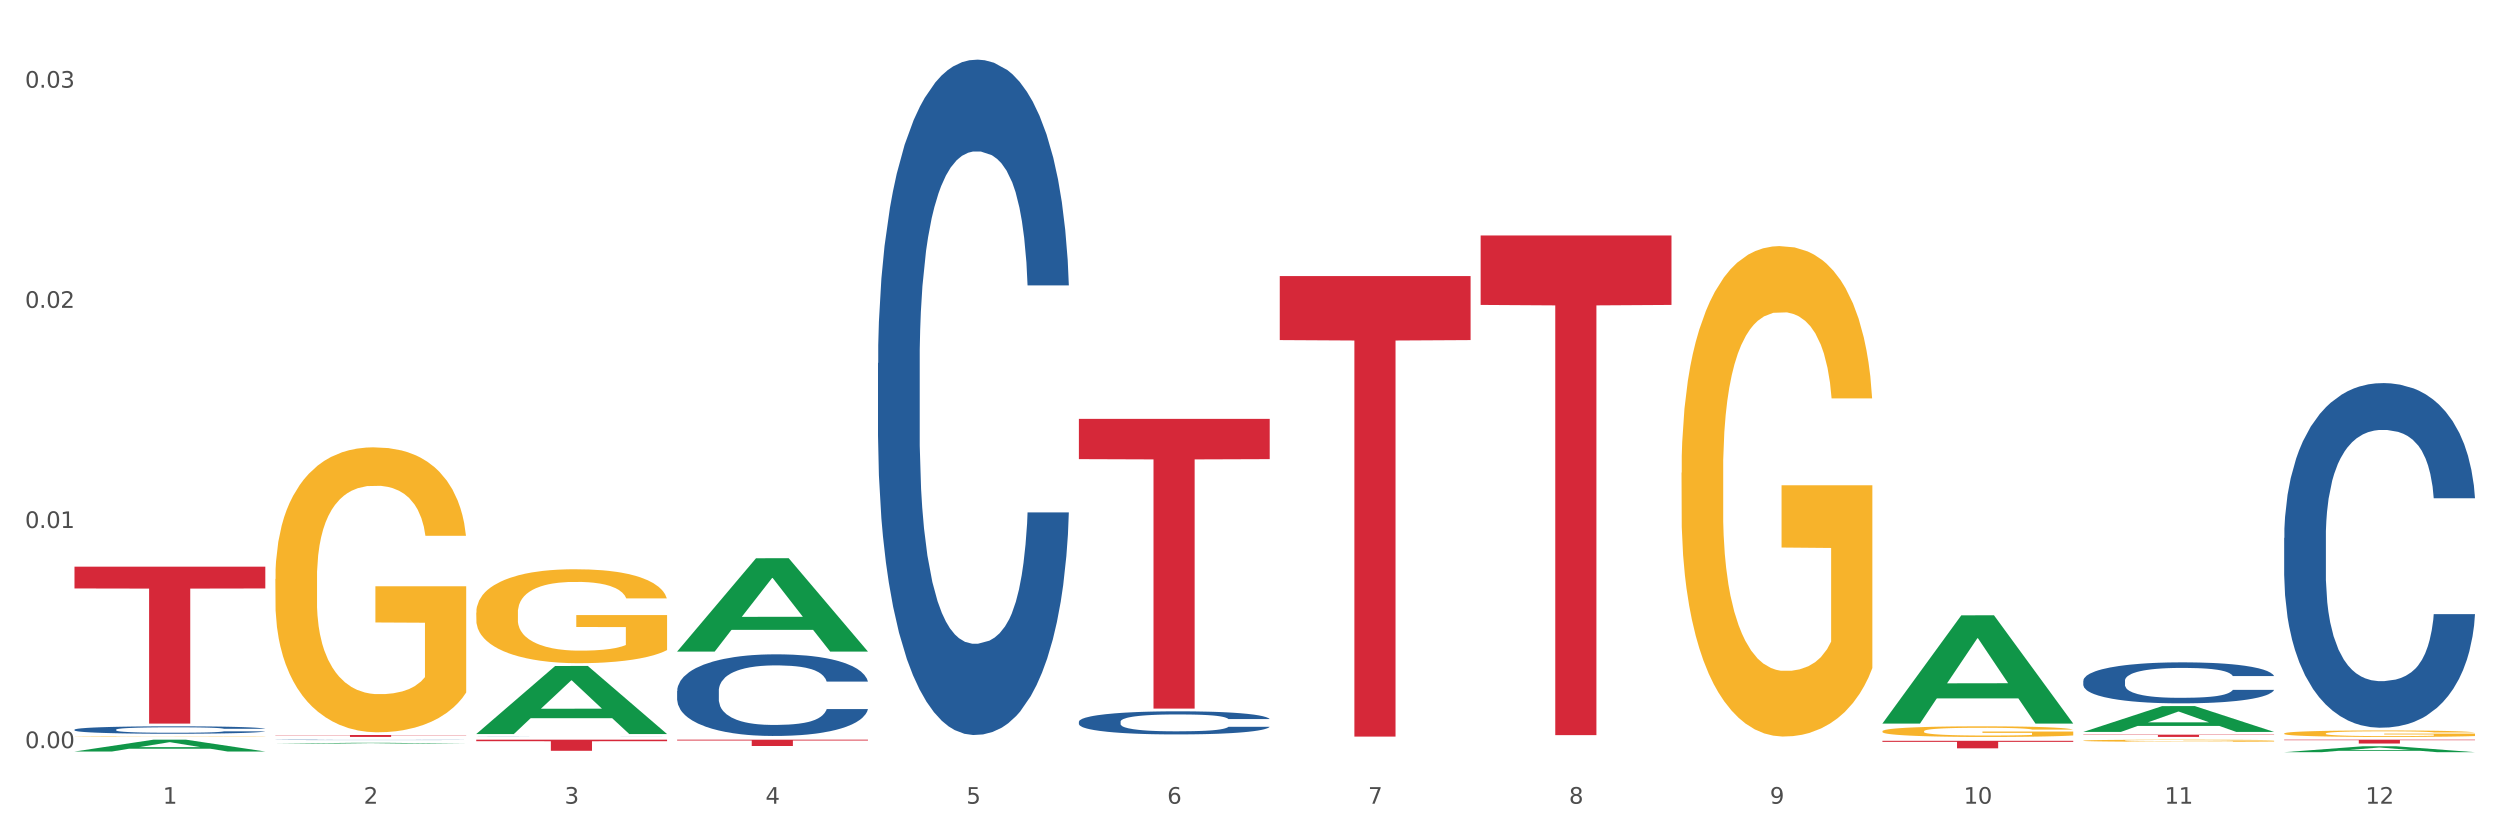
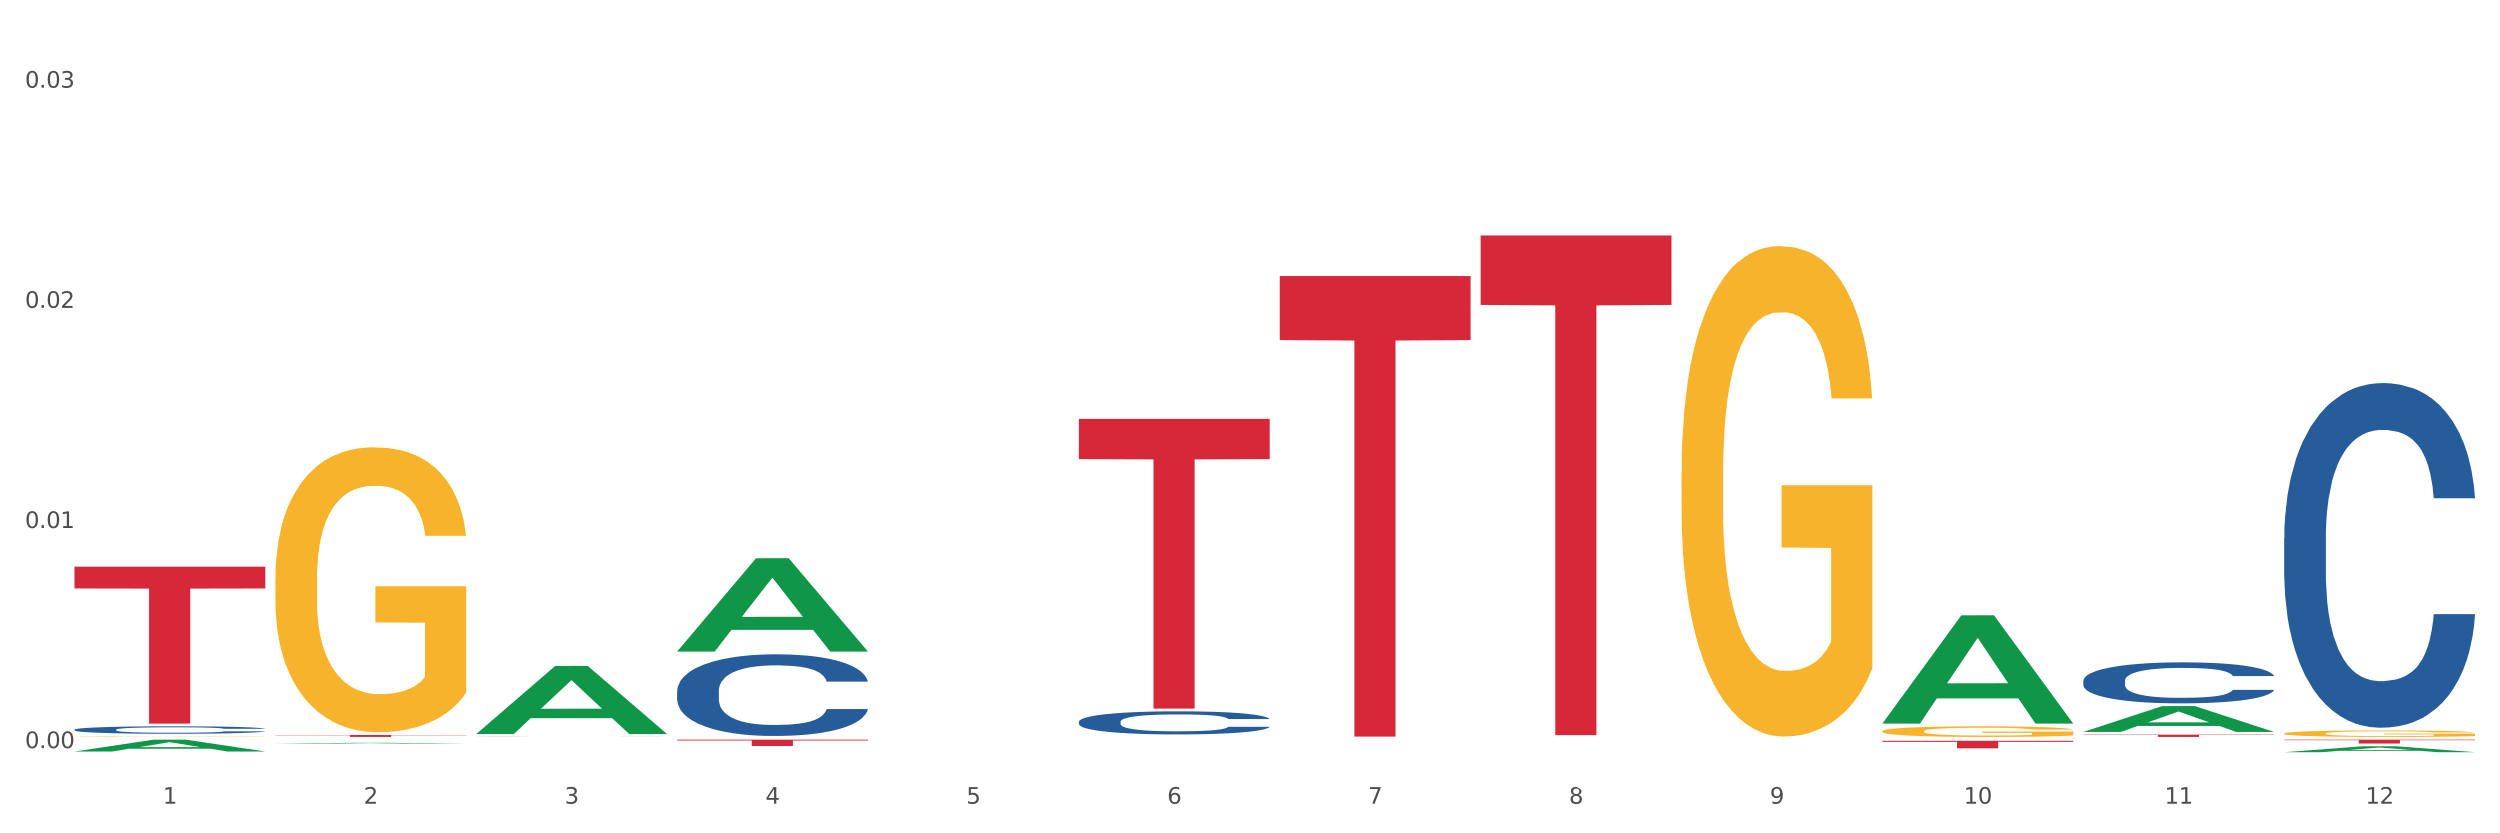
<svg xmlns="http://www.w3.org/2000/svg" xmlns:xlink="http://www.w3.org/1999/xlink" width="1080pt" height="360pt" viewBox="0 0 1080 360" version="1.1">
  <rect x="0" y="0" width="1080" height="360" fill="#333333" stroke="none" />
  <defs>
    <style type="text/css">*{stroke-linejoin: round; stroke-linecap: butt}</style>
  </defs>
  <g id="figure_1">
    <g id="patch_1">
      <path d="M 0 360  L 1080 360  L 1080 0  L 0 0  z " style="fill: #ffffff; stroke: #ffffff; stroke-linejoin: miter" />
    </g>
    <g id="axes_1">
      <g id="matplotlib.axis_1">
        <g id="xtick_1">
          <g id="text_1">
            <g style="fill: #4d4d4d" transform="translate(70.342 347.204) scale(0.096 -0.096)">
              <defs>
                <path id="DejaVuSans-31" d="M 794 531  L 1825 531  L 1825 4091  L 703 3866  L 703 4441  L 1819 4666  L 2450 4666  L 2450 531  L 3481 531  L 3481 0  L 794 0  L 794 531  z " transform="scale(0.016)" />
              </defs>
              <use xlink:href="#DejaVuSans-31" />
            </g>
          </g>
        </g>
        <g id="xtick_2">
          <g id="text_2">
            <g style="fill: #4d4d4d" transform="translate(157.122 347.204) scale(0.096 -0.096)">
              <defs>
                <path id="DejaVuSans-32" d="M 1228 531  L 3431 531  L 3431 0  L 469 0  L 469 531  Q 828 903 1448 1529  Q 2069 2156 2228 2338  Q 2531 2678 2651 2914  Q 2772 3150 2772 3378  Q 2772 3750 2511 3984  Q 2250 4219 1831 4219  Q 1534 4219 1204 4116  Q 875 4013 500 3803  L 500 4441  Q 881 4594 1212 4672  Q 1544 4750 1819 4750  Q 2544 4750 2975 4387  Q 3406 4025 3406 3419  Q 3406 3131 3298 2873  Q 3191 2616 2906 2266  Q 2828 2175 2409 1742  Q 1991 1309 1228 531  z " transform="scale(0.016)" />
              </defs>
              <use xlink:href="#DejaVuSans-32" />
            </g>
          </g>
        </g>
        <g id="xtick_3">
          <g id="text_3">
            <g style="fill: #4d4d4d" transform="translate(243.902 347.204) scale(0.096 -0.096)">
              <defs>
                <path id="DejaVuSans-33" d="M 2597 2516  Q 3050 2419 3304 2112  Q 3559 1806 3559 1356  Q 3559 666 3084 287  Q 2609 -91 1734 -91  Q 1441 -91 1130 -33  Q 819 25 488 141  L 488 750  Q 750 597 1062 519  Q 1375 441 1716 441  Q 2309 441 2620 675  Q 2931 909 2931 1356  Q 2931 1769 2642 2001  Q 2353 2234 1838 2234  L 1294 2234  L 1294 2753  L 1863 2753  Q 2328 2753 2575 2939  Q 2822 3125 2822 3475  Q 2822 3834 2567 4026  Q 2313 4219 1838 4219  Q 1578 4219 1281 4162  Q 984 4106 628 3988  L 628 4550  Q 988 4650 1302 4700  Q 1616 4750 1894 4750  Q 2613 4750 3031 4423  Q 3450 4097 3450 3541  Q 3450 3153 3228 2886  Q 3006 2619 2597 2516  z " transform="scale(0.016)" />
              </defs>
              <use xlink:href="#DejaVuSans-33" />
            </g>
          </g>
        </g>
        <g id="xtick_4">
          <g id="text_4">
            <g style="fill: #4d4d4d" transform="translate(330.683 347.204) scale(0.096 -0.096)">
              <defs>
                <path id="DejaVuSans-34" d="M 2419 4116  L 825 1625  L 2419 1625  L 2419 4116  z M 2253 4666  L 3047 4666  L 3047 1625  L 3713 1625  L 3713 1100  L 3047 1100  L 3047 0  L 2419 0  L 2419 1100  L 313 1100  L 313 1709  L 2253 4666  z " transform="scale(0.016)" />
              </defs>
              <use xlink:href="#DejaVuSans-34" />
            </g>
          </g>
        </g>
        <g id="xtick_5">
          <g id="text_5">
            <g style="fill: #4d4d4d" transform="translate(417.463 347.204) scale(0.096 -0.096)">
              <defs>
                <path id="DejaVuSans-35" d="M 691 4666  L 3169 4666  L 3169 4134  L 1269 4134  L 1269 2991  Q 1406 3038 1543 3061  Q 1681 3084 1819 3084  Q 2600 3084 3056 2656  Q 3513 2228 3513 1497  Q 3513 744 3044 326  Q 2575 -91 1722 -91  Q 1428 -91 1123 -41  Q 819 9 494 109  L 494 744  Q 775 591 1075 516  Q 1375 441 1709 441  Q 2250 441 2565 725  Q 2881 1009 2881 1497  Q 2881 1984 2565 2268  Q 2250 2553 1709 2553  Q 1456 2553 1204 2497  Q 953 2441 691 2322  L 691 4666  z " transform="scale(0.016)" />
              </defs>
              <use xlink:href="#DejaVuSans-35" />
            </g>
          </g>
        </g>
        <g id="xtick_6">
          <g id="text_6">
            <g style="fill: #4d4d4d" transform="translate(504.243 347.204) scale(0.096 -0.096)">
              <defs>
                <path id="DejaVuSans-36" d="M 2113 2584  Q 1688 2584 1439 2293  Q 1191 2003 1191 1497  Q 1191 994 1439 701  Q 1688 409 2113 409  Q 2538 409 2786 701  Q 3034 994 3034 1497  Q 3034 2003 2786 2293  Q 2538 2584 2113 2584  z M 3366 4563  L 3366 3988  Q 3128 4100 2886 4159  Q 2644 4219 2406 4219  Q 1781 4219 1451 3797  Q 1122 3375 1075 2522  Q 1259 2794 1537 2939  Q 1816 3084 2150 3084  Q 2853 3084 3261 2657  Q 3669 2231 3669 1497  Q 3669 778 3244 343  Q 2819 -91 2113 -91  Q 1303 -91 875 529  Q 447 1150 447 2328  Q 447 3434 972 4092  Q 1497 4750 2381 4750  Q 2619 4750 2861 4703  Q 3103 4656 3366 4563  z " transform="scale(0.016)" />
              </defs>
              <use xlink:href="#DejaVuSans-36" />
            </g>
          </g>
        </g>
        <g id="xtick_7">
          <g id="text_7">
            <g style="fill: #4d4d4d" transform="translate(591.024 347.204) scale(0.096 -0.096)">
              <defs>
                <path id="DejaVuSans-37" d="M 525 4666  L 3525 4666  L 3525 4397  L 1831 0  L 1172 0  L 2766 4134  L 525 4134  L 525 4666  z " transform="scale(0.016)" />
              </defs>
              <use xlink:href="#DejaVuSans-37" />
            </g>
          </g>
        </g>
        <g id="xtick_8">
          <g id="text_8">
            <g style="fill: #4d4d4d" transform="translate(677.804 347.204) scale(0.096 -0.096)">
              <defs>
-                 <path id="DejaVuSans-38" d="M 2034 2216  Q 1584 2216 1326 1975  Q 1069 1734 1069 1313  Q 1069 891 1326 650  Q 1584 409 2034 409  Q 2484 409 2743 651  Q 3003 894 3003 1313  Q 3003 1734 2745 1975  Q 2488 2216 2034 2216  z M 1403 2484  Q 997 2584 770 2862  Q 544 3141 544 3541  Q 544 4100 942 4425  Q 1341 4750 2034 4750  Q 2731 4750 3128 4425  Q 3525 4100 3525 3541  Q 3525 3141 3298 2862  Q 3072 2584 2669 2484  Q 3125 2378 3379 2068  Q 3634 1759 3634 1313  Q 3634 634 3220 271  Q 2806 -91 2034 -91  Q 1263 -91 848 271  Q 434 634 434 1313  Q 434 1759 690 2068  Q 947 2378 1403 2484  z M 1172 3481  Q 1172 3119 1398 2916  Q 1625 2713 2034 2713  Q 2441 2713 2670 2916  Q 2900 3119 2900 3481  Q 2900 3844 2670 4047  Q 2441 4250 2034 4250  Q 1625 4250 1398 4047  Q 1172 3844 1172 3481  z " transform="scale(0.016)" />
+                 <path id="DejaVuSans-38" d="M 2034 2216  Q 1584 2216 1326 1975  Q 1069 1734 1069 1313  Q 1069 891 1326 650  Q 1584 409 2034 409  Q 2484 409 2743 651  Q 3003 894 3003 1313  Q 3003 1734 2745 1975  Q 2488 2216 2034 2216  z M 1403 2484  Q 997 2584 770 2862  Q 544 3141 544 3541  Q 544 4100 942 4425  Q 1341 4750 2034 4750  Q 3525 4100 3525 3541  Q 3525 3141 3298 2862  Q 3072 2584 2669 2484  Q 3125 2378 3379 2068  Q 3634 1759 3634 1313  Q 3634 634 3220 271  Q 2806 -91 2034 -91  Q 1263 -91 848 271  Q 434 634 434 1313  Q 434 1759 690 2068  Q 947 2378 1403 2484  z M 1172 3481  Q 1172 3119 1398 2916  Q 1625 2713 2034 2713  Q 2441 2713 2670 2916  Q 2900 3119 2900 3481  Q 2900 3844 2670 4047  Q 2441 4250 2034 4250  Q 1625 4250 1398 4047  Q 1172 3844 1172 3481  z " transform="scale(0.016)" />
              </defs>
              <use xlink:href="#DejaVuSans-38" />
            </g>
          </g>
        </g>
        <g id="xtick_9">
          <g id="text_9">
            <g style="fill: #4d4d4d" transform="translate(764.584 347.204) scale(0.096 -0.096)">
              <defs>
                <path id="DejaVuSans-39" d="M 703 97  L 703 672  Q 941 559 1184 500  Q 1428 441 1663 441  Q 2288 441 2617 861  Q 2947 1281 2994 2138  Q 2813 1869 2534 1725  Q 2256 1581 1919 1581  Q 1219 1581 811 2004  Q 403 2428 403 3163  Q 403 3881 828 4315  Q 1253 4750 1959 4750  Q 2769 4750 3195 4129  Q 3622 3509 3622 2328  Q 3622 1225 3098 567  Q 2575 -91 1691 -91  Q 1453 -91 1209 -44  Q 966 3 703 97  z M 1959 2075  Q 2384 2075 2632 2365  Q 2881 2656 2881 3163  Q 2881 3666 2632 3958  Q 2384 4250 1959 4250  Q 1534 4250 1286 3958  Q 1038 3666 1038 3163  Q 1038 2656 1286 2365  Q 1534 2075 1959 2075  z " transform="scale(0.016)" />
              </defs>
              <use xlink:href="#DejaVuSans-39" />
            </g>
          </g>
        </g>
        <g id="xtick_10">
          <g id="text_10">
            <g style="fill: #4d4d4d" transform="translate(848.311 347.204) scale(0.096 -0.096)">
              <defs>
                <path id="DejaVuSans-30" d="M 2034 4250  Q 1547 4250 1301 3770  Q 1056 3291 1056 2328  Q 1056 1369 1301 889  Q 1547 409 2034 409  Q 2525 409 2770 889  Q 3016 1369 3016 2328  Q 3016 3291 2770 3770  Q 2525 4250 2034 4250  z M 2034 4750  Q 2819 4750 3233 4129  Q 3647 3509 3647 2328  Q 3647 1150 3233 529  Q 2819 -91 2034 -91  Q 1250 -91 836 529  Q 422 1150 422 2328  Q 422 3509 836 4129  Q 1250 4750 2034 4750  z " transform="scale(0.016)" />
              </defs>
              <use xlink:href="#DejaVuSans-31" />
              <use xlink:href="#DejaVuSans-30" transform="translate(63.623 0)" />
            </g>
          </g>
        </g>
        <g id="xtick_11">
          <g id="text_11">
            <g style="fill: #4d4d4d" transform="translate(935.091 347.204) scale(0.096 -0.096)">
              <use xlink:href="#DejaVuSans-31" />
              <use xlink:href="#DejaVuSans-31" transform="translate(63.623 0)" />
            </g>
          </g>
        </g>
        <g id="xtick_12">
          <g id="text_12">
            <g style="fill: #4d4d4d" transform="translate(1021.871 347.204) scale(0.096 -0.096)">
              <use xlink:href="#DejaVuSans-31" />
              <use xlink:href="#DejaVuSans-32" transform="translate(63.623 0)" />
            </g>
          </g>
        </g>
        <g id="xtick_13" />
        <g id="xtick_14" />
        <g id="xtick_15" />
        <g id="xtick_16" />
        <g id="xtick_17" />
        <g id="xtick_18" />
        <g id="xtick_19" />
        <g id="xtick_20" />
        <g id="xtick_21" />
        <g id="xtick_22" />
        <g id="xtick_23" />
      </g>
      <g id="matplotlib.axis_2">
        <g id="ytick_1">
          <g id="text_13">
            <g style="fill: #4d4d4d" transform="translate(10.8 323.19) scale(0.096 -0.096)">
              <defs>
                <path id="DejaVuSans-2e" d="M 684 794  L 1344 794  L 1344 0  L 684 0  L 684 794  z " transform="scale(0.016)" />
              </defs>
              <use xlink:href="#DejaVuSans-30" />
              <use xlink:href="#DejaVuSans-2e" transform="translate(63.623 0)" />
              <use xlink:href="#DejaVuSans-30" transform="translate(95.41 0)" />
              <use xlink:href="#DejaVuSans-30" transform="translate(159.033 0)" />
            </g>
          </g>
        </g>
        <g id="ytick_2">
          <g id="text_14">
            <g style="fill: #4d4d4d" transform="translate(10.8 228.089) scale(0.096 -0.096)">
              <use xlink:href="#DejaVuSans-30" />
              <use xlink:href="#DejaVuSans-2e" transform="translate(63.623 0)" />
              <use xlink:href="#DejaVuSans-30" transform="translate(95.41 0)" />
              <use xlink:href="#DejaVuSans-31" transform="translate(159.033 0)" />
            </g>
          </g>
        </g>
        <g id="ytick_3">
          <g id="text_15">
            <g style="fill: #4d4d4d" transform="translate(10.8 132.988) scale(0.096 -0.096)">
              <use xlink:href="#DejaVuSans-30" />
              <use xlink:href="#DejaVuSans-2e" transform="translate(63.623 0)" />
              <use xlink:href="#DejaVuSans-30" transform="translate(95.41 0)" />
              <use xlink:href="#DejaVuSans-32" transform="translate(159.033 0)" />
            </g>
          </g>
        </g>
        <g id="ytick_4">
          <g id="text_16">
            <g style="fill: #4d4d4d" transform="translate(10.8 37.887) scale(0.096 -0.096)">
              <use xlink:href="#DejaVuSans-30" />
              <use xlink:href="#DejaVuSans-2e" transform="translate(63.623 0)" />
              <use xlink:href="#DejaVuSans-30" transform="translate(95.41 0)" />
              <use xlink:href="#DejaVuSans-33" transform="translate(159.033 0)" />
            </g>
          </g>
        </g>
        <g id="ytick_5" />
        <g id="ytick_6" />
        <g id="ytick_7" />
      </g>
      <g id="PolyCollection_1">
        <path d="M 32.175 324.644  L 32.26 324.639  L 66.256 319.548  L 80.365 319.543  L 114.616 324.653  L 98.298 324.653  L 90.904 323.463  L 55.803 323.463  L 55.548 323.483  L 48.408 324.653  L 32.175 324.653  L 32.175 324.644  L 60.222 322.753  L 86.484 322.748  L 73.481 320.632  L 73.311 320.623  L 73.141 320.637  L 60.137 322.748  L 60.222 322.753  L 32.175 324.644  z " clip-path="url(#p77f43b71f6)" style="fill: #109648" />
-         <path d="M 205.736 319.543  L 288.177 319.543  L 288.177 320.209  L 255.747 320.214  L 255.747 324.336  L 237.97 324.336  L 237.97 320.214  L 205.736 320.209  L 205.736 319.547  L 205.736 319.543  z " clip-path="url(#p77f43b71f6)" style="fill: #d62839" />
        <path d="M 292.516 319.543  L 374.957 319.543  L 374.957 319.922  L 342.528 319.924  L 342.528 322.27  L 324.75 322.27  L 324.75 319.924  L 292.516 319.922  L 292.516 319.545  L 292.516 319.543  z " clip-path="url(#p77f43b71f6)" style="fill: #d62839" />
        <path d="M 466.077 180.952  L 548.518 180.952  L 548.518 198.344  L 516.088 198.462  L 516.088 306.109  L 498.311 306.109  L 498.311 198.462  L 466.077 198.344  L 466.077 181.069  L 466.077 180.952  z " clip-path="url(#p77f43b71f6)" style="fill: #d62839" />
        <path d="M 552.857 119.267  L 635.298 119.267  L 635.298 146.915  L 602.869 147.102  L 602.869 318.218  L 585.091 318.218  L 585.091 147.102  L 552.857 146.915  L 552.857 119.454  L 552.857 119.267  z " clip-path="url(#p77f43b71f6)" style="fill: #d62839" />
        <path d="M 639.637 101.728  L 722.079 101.728  L 722.079 131.724  L 689.649 131.927  L 689.649 317.577  L 671.872 317.577  L 671.872 131.927  L 639.637 131.724  L 639.637 101.931  L 639.637 101.728  z " clip-path="url(#p77f43b71f6)" style="fill: #d62839" />
-         <path d="M 118.955 319.619  L 119.053 319.619  L 119.053 319.614  L 119.345 319.609  L 120.417 319.598  L 121.781 319.59  L 124.12 319.58  L 125.387 319.576  L 127.044 319.571  L 130.454 319.564  L 134.352 319.558  L 137.081 319.555  L 139.127 319.552  L 143.707 319.549  L 146.338 319.547  L 149.067 319.546  L 151.406 319.545  L 155.304 319.544  L 158.422 319.543  L 162.028 319.543  L 165.048 319.543  L 169.044 319.544  L 174.891 319.546  L 177.132 319.547  L 180.153 319.548  L 183.271 319.551  L 185.805 319.553  L 188.728 319.557  L 191.749 319.562  L 194.673 319.567  L 196.719 319.573  L 198.376 319.579  L 199.837 319.586  L 200.909 319.593  L 201.397 319.599  L 183.564 319.599  L 183.076 319.594  L 182.102 319.588  L 181.127 319.583  L 180.055 319.58  L 178.399 319.576  L 176.937 319.574  L 174.501 319.571  L 172.26 319.569  L 170.408 319.568  L 168.167 319.567  L 163.392 319.566  L 159.981 319.566  L 157.837 319.566  L 155.206 319.567  L 152.965 319.568  L 150.334 319.57  L 148.287 319.572  L 146.241 319.575  L 145.071 319.576  L 143.317 319.58  L 142.148 319.583  L 140.589 319.587  L 139.712 319.591  L 138.153 319.6  L 137.471 319.606  L 137.178 319.611  L 136.983 319.615  L 136.983 319.64  L 137.568 319.65  L 138.055 319.655  L 138.835 319.66  L 140.297 319.667  L 142.44 319.674  L 144.682 319.678  L 146.533 319.681  L 148.287 319.684  L 150.041 319.685  L 152.185 319.687  L 153.939 319.688  L 156.57 319.689  L 159.689 319.689  L 162.125 319.689  L 167.095 319.688  L 169.336 319.688  L 171.48 319.686  L 173.819 319.685  L 175.67 319.683  L 176.742 319.682  L 178.496 319.679  L 179.861 319.676  L 181.03 319.672  L 181.81 319.669  L 182.687 319.664  L 183.369 319.659  L 183.564 319.656  L 201.397 319.656  L 201.007 319.662  L 200.325 319.667  L 198.96 319.674  L 197.889 319.679  L 196.232 319.684  L 194.478 319.688  L 192.042 319.693  L 189.8 319.696  L 187.462 319.699  L 184.928 319.702  L 180.348 319.706  L 178.691 319.707  L 175.183 319.709  L 172.454 319.71  L 168.459 319.711  L 164.366 319.712  L 160.079 319.712  L 156.278 319.712  L 152.088 319.711  L 149.457 319.71  L 146.533 319.708  L 143.123 319.706  L 139.907 319.704  L 136.886 319.701  L 134.06 319.697  L 131.429 319.693  L 128.018 319.686  L 125.484 319.68  L 123.633 319.674  L 122.366 319.669  L 121.099 319.662  L 120.417 319.658  L 119.345 319.647  L 118.955 319.637  L 118.955 319.619  z " clip-path="url(#p77f43b71f6)" style="fill: #255c99" />
        <path d="M 899.978 317.374  L 982.42 317.374  L 982.42 317.512  L 949.99 317.513  L 949.99 318.368  L 932.213 318.368  L 932.213 317.513  L 899.978 317.512  L 899.978 317.375  L 899.978 317.374  z " clip-path="url(#p77f43b71f6)" style="fill: #d62839" />
        <path d="M 986.759 319.543  L 1069.2 319.543  L 1069.2 319.773  L 1036.77 319.774  L 1036.77 321.198  L 1018.993 321.198  L 1018.993 319.774  L 986.759 319.773  L 986.759 319.544  L 986.759 319.543  z " clip-path="url(#p77f43b71f6)" style="fill: #d62839" />
        <path d="M 32.175 318.256  L 32.272 318.256  L 32.272 318.249  L 32.467 318.243  L 33.44 318.229  L 34.9 318.217  L 35.971 318.21  L 37.042 318.205  L 38.307 318.2  L 39.864 318.195  L 42.687 318.187  L 44.439 318.183  L 46.58 318.179  L 50.474 318.173  L 53.296 318.169  L 56.216 318.167  L 60.986 318.163  L 64.1 318.162  L 67.41 318.16  L 71.4 318.16  L 74.418 318.159  L 81.036 318.16  L 86.682 318.162  L 89.407 318.163  L 92.911 318.165  L 94.76 318.167  L 97.778 318.17  L 100.892 318.174  L 103.034 318.177  L 106.246 318.184  L 108.679 318.19  L 110.918 318.198  L 112.086 318.204  L 112.962 318.209  L 113.74 318.215  L 114.519 318.224  L 96.999 318.224  L 96.318 318.218  L 95.247 318.211  L 93.69 318.205  L 92.327 318.201  L 89.991 318.197  L 87.85 318.194  L 85.611 318.191  L 82.886 318.189  L 80.744 318.188  L 77.727 318.188  L 71.79 318.188  L 67.799 318.189  L 65.074 318.191  L 63.322 318.193  L 61.764 318.195  L 60.012 318.198  L 57.968 318.202  L 56.508 318.205  L 55.048 318.21  L 53.88 318.214  L 52.81 318.22  L 51.934 318.225  L 51.252 318.231  L 50.668 318.238  L 50.182 318.25  L 50.182 318.276  L 50.376 318.282  L 50.863 318.29  L 51.447 318.296  L 52.42 318.303  L 53.296 318.308  L 54.951 318.315  L 56.8 318.32  L 58.26 318.324  L 59.72 318.327  L 62.251 318.331  L 65.074 318.335  L 67.507 318.337  L 70.816 318.339  L 73.055 318.339  L 75.002 318.34  L 79.771 318.34  L 83.178 318.339  L 86.974 318.338  L 89.894 318.336  L 92.327 318.334  L 95.052 318.331  L 96.804 318.327  L 96.804 318.288  L 75.391 318.287  L 75.391 318.261  L 114.616 318.261  L 114.616 318.339  L 112.962 318.343  L 111.112 318.346  L 109.166 318.349  L 106.246 318.353  L 102.742 318.357  L 99.627 318.36  L 96.318 318.362  L 92.424 318.364  L 87.363 318.366  L 84.248 318.367  L 80.355 318.368  L 75.78 318.368  L 71.79 318.367  L 67.896 318.366  L 63.808 318.365  L 59.818 318.362  L 56.8 318.36  L 53.783 318.357  L 50.571 318.353  L 48.04 318.349  L 46.094 318.346  L 43.952 318.341  L 41.616 318.335  L 39.864 318.33  L 38.307 318.325  L 36.652 318.318  L 35.484 318.312  L 34.316 318.305  L 33.635 318.299  L 32.856 318.291  L 32.272 318.279  L 32.175 318.256  z " clip-path="url(#p77f43b71f6)" style="fill: #f7b32b" />
        <path d="M 986.759 232.389  L 986.856 232.253  L 986.856 228.445  L 987.148 223.278  L 988.22 213.76  L 989.585 206.553  L 991.923 198.122  L 993.19 194.587  L 994.847 190.644  L 998.258 184.253  L 1002.156 178.814  L 1004.884 175.822  L 1006.93 173.919  L 1011.511 170.519  L 1014.142 169.024  L 1016.87 167.8  L 1019.209 166.984  L 1023.107 166.032  L 1026.225 165.624  L 1029.831 165.488  L 1032.852 165.624  L 1036.847 166.168  L 1042.694 167.8  L 1044.935 168.752  L 1047.956 170.383  L 1051.075 172.559  L 1053.608 174.735  L 1056.532 177.862  L 1059.553 181.941  L 1062.476 187.108  L 1064.522 191.868  L 1066.179 196.899  L 1067.641 203.018  L 1068.713 209.68  L 1069.2 215.256  L 1051.367 215.256  L 1050.88 210.224  L 1049.905 204.785  L 1048.931 201.114  L 1047.859 198.122  L 1046.202 194.723  L 1044.74 192.547  L 1042.304 189.964  L 1040.063 188.332  L 1038.211 187.38  L 1035.97 186.564  L 1031.195 185.749  L 1027.784 185.749  L 1025.641 186.021  L 1023.009 186.7  L 1020.768 187.652  L 1018.137 189.284  L 1016.091 191.052  L 1014.044 193.363  L 1012.875 194.995  L 1011.121 197.987  L 1009.951 200.434  L 1008.392 204.649  L 1007.515 207.641  L 1005.956 215.392  L 1005.274 221.103  L 1004.982 225.046  L 1004.787 229.397  L 1004.787 250.609  L 1005.371 260.128  L 1005.859 264.207  L 1006.638 268.83  L 1008.1 274.813  L 1010.244 280.66  L 1012.485 284.876  L 1014.337 287.459  L 1016.091 289.363  L 1017.845 290.858  L 1019.989 292.218  L 1021.743 293.034  L 1024.374 293.85  L 1027.492 294.258  L 1029.928 294.258  L 1034.898 293.578  L 1037.139 292.898  L 1039.283 291.946  L 1041.622 290.451  L 1043.474 288.819  L 1044.546 287.595  L 1046.3 285.011  L 1047.664 282.292  L 1048.833 279.164  L 1049.613 276.445  L 1050.49 272.366  L 1051.172 267.742  L 1051.367 265.295  L 1069.2 265.295  L 1068.81 270.19  L 1068.128 274.949  L 1066.764 281.34  L 1065.692 285.011  L 1064.035 289.499  L 1062.281 293.306  L 1059.845 297.521  L 1057.604 300.649  L 1055.265 303.368  L 1052.731 305.816  L 1048.151 309.215  L 1046.495 310.167  L 1042.986 311.799  L 1040.258 312.751  L 1036.262 313.703  L 1032.17 314.246  L 1027.882 314.382  L 1024.081 314.11  L 1019.891 313.295  L 1017.26 312.479  L 1014.337 311.255  L 1010.926 309.351  L 1007.71 307.04  L 1004.689 304.32  L 1001.863 301.193  L 999.232 297.657  L 995.821 291.81  L 993.288 286.099  L 991.436 280.796  L 990.169 276.309  L 988.903 270.598  L 988.22 266.655  L 987.148 257.136  L 986.759 248.298  L 986.759 232.389  z " clip-path="url(#p77f43b71f6)" style="fill: #255c99" />
        <path d="M 899.978 294.094  L 900.076 294.078  L 900.076 293.625  L 900.368 293.01  L 901.44 291.877  L 902.804 291.02  L 905.143 290.016  L 906.41 289.596  L 908.067 289.126  L 911.477 288.366  L 915.375 287.718  L 918.104 287.362  L 920.15 287.136  L 924.73 286.731  L 927.361 286.553  L 930.09 286.408  L 932.429 286.311  L 936.327 286.197  L 939.445 286.149  L 943.051 286.133  L 946.071 286.149  L 950.067 286.213  L 955.914 286.408  L 958.155 286.521  L 961.176 286.715  L 964.294 286.974  L 966.828 287.233  L 969.751 287.605  L 972.772 288.091  L 975.696 288.706  L 977.742 289.272  L 979.399 289.871  L 980.86 290.599  L 981.932 291.392  L 982.42 292.055  L 964.587 292.055  L 964.099 291.457  L 963.125 290.809  L 962.15 290.372  L 961.078 290.016  L 959.422 289.612  L 957.96 289.353  L 955.524 289.045  L 953.283 288.851  L 951.431 288.738  L 949.19 288.641  L 944.415 288.544  L 941.004 288.544  L 938.86 288.576  L 936.229 288.657  L 933.988 288.77  L 931.357 288.965  L 929.31 289.175  L 927.264 289.45  L 926.095 289.644  L 924.34 290  L 923.171 290.291  L 921.612 290.793  L 920.735 291.149  L 919.176 292.072  L 918.494 292.751  L 918.201 293.221  L 918.006 293.738  L 918.006 296.263  L 918.591 297.396  L 919.078 297.881  L 919.858 298.431  L 921.32 299.143  L 923.463 299.839  L 925.705 300.341  L 927.556 300.648  L 929.31 300.875  L 931.064 301.053  L 933.208 301.215  L 934.962 301.312  L 937.593 301.409  L 940.712 301.458  L 943.148 301.458  L 948.118 301.377  L 950.359 301.296  L 952.503 301.182  L 954.842 301.004  L 956.693 300.81  L 957.765 300.665  L 959.519 300.357  L 960.884 300.034  L 962.053 299.661  L 962.833 299.338  L 963.71 298.852  L 964.392 298.302  L 964.587 298.011  L 982.42 298.011  L 982.03 298.593  L 981.348 299.16  L 979.983 299.92  L 978.912 300.357  L 977.255 300.891  L 975.501 301.344  L 973.065 301.846  L 970.823 302.218  L 968.485 302.542  L 965.951 302.833  L 961.371 303.238  L 959.714 303.351  L 956.206 303.545  L 953.477 303.658  L 949.482 303.772  L 945.389 303.836  L 941.102 303.853  L 937.301 303.82  L 933.111 303.723  L 930.48 303.626  L 927.556 303.48  L 924.146 303.254  L 920.93 302.979  L 917.909 302.655  L 915.083 302.283  L 912.452 301.862  L 909.041 301.166  L 906.507 300.487  L 904.656 299.855  L 903.389 299.321  L 902.122 298.642  L 901.44 298.172  L 900.368 297.04  L 899.978 295.988  L 899.978 294.094  z " clip-path="url(#p77f43b71f6)" style="fill: #255c99" />
        <path d="M 466.077 311.772  L 466.174 311.763  L 466.174 311.508  L 466.466 311.161  L 467.538 310.523  L 468.903 310.039  L 471.241 309.474  L 472.508 309.237  L 474.165 308.972  L 477.576 308.543  L 481.474 308.178  L 484.202 307.978  L 486.248 307.85  L 490.829 307.622  L 493.46 307.522  L 496.188 307.44  L 498.527 307.385  L 502.425 307.321  L 505.543 307.294  L 509.149 307.285  L 512.17 307.294  L 516.165 307.33  L 522.012 307.44  L 524.253 307.503  L 527.274 307.613  L 530.393 307.759  L 532.926 307.905  L 535.85 308.115  L 538.871 308.388  L 541.794 308.735  L 543.84 309.054  L 545.497 309.392  L 546.959 309.802  L 548.031 310.249  L 548.518 310.623  L 530.685 310.623  L 530.198 310.286  L 529.223 309.921  L 528.249 309.674  L 527.177 309.474  L 525.52 309.246  L 524.058 309.1  L 521.622 308.926  L 519.381 308.817  L 517.529 308.753  L 515.288 308.698  L 510.513 308.644  L 507.102 308.644  L 504.959 308.662  L 502.327 308.707  L 500.086 308.771  L 497.455 308.881  L 495.409 308.999  L 493.362 309.154  L 492.193 309.264  L 490.439 309.465  L 489.269 309.629  L 487.71 309.912  L 486.833 310.112  L 485.274 310.632  L 484.592 311.015  L 484.3 311.28  L 484.105 311.572  L 484.105 312.995  L 484.689 313.633  L 485.177 313.907  L 485.956 314.217  L 487.418 314.618  L 489.562 315.01  L 491.803 315.293  L 493.655 315.467  L 495.409 315.594  L 497.163 315.695  L 499.307 315.786  L 501.061 315.841  L 503.692 315.895  L 506.81 315.923  L 509.246 315.923  L 514.216 315.877  L 516.457 315.831  L 518.601 315.768  L 520.94 315.667  L 522.792 315.558  L 523.864 315.476  L 525.618 315.302  L 526.982 315.12  L 528.151 314.91  L 528.931 314.728  L 529.808 314.454  L 530.49 314.144  L 530.685 313.98  L 548.518 313.98  L 548.128 314.308  L 547.446 314.627  L 546.082 315.056  L 545.01 315.302  L 543.353 315.603  L 541.599 315.859  L 539.163 316.142  L 536.922 316.351  L 534.583 316.534  L 532.049 316.698  L 527.469 316.926  L 525.813 316.99  L 522.304 317.099  L 519.576 317.163  L 515.58 317.227  L 511.488 317.264  L 507.2 317.273  L 503.399 317.254  L 499.209 317.2  L 496.578 317.145  L 493.655 317.063  L 490.244 316.935  L 487.028 316.78  L 484.007 316.598  L 481.181 316.388  L 478.55 316.151  L 475.139 315.758  L 472.606 315.375  L 470.754 315.02  L 469.487 314.719  L 468.221 314.335  L 467.538 314.071  L 466.466 313.432  L 466.077 312.84  L 466.077 311.772  z " clip-path="url(#p77f43b71f6)" style="fill: #255c99" />
-         <path d="M 379.296 156.859  L 379.394 156.592  L 379.394 149.131  L 379.686 139.006  L 380.758 120.353  L 382.122 106.231  L 384.461 89.71  L 385.728 82.782  L 387.385 75.055  L 390.795 62.531  L 394.693 51.873  L 397.422 46.011  L 399.468 42.28  L 404.048 35.619  L 406.679 32.687  L 409.408 30.289  L 411.747 28.691  L 415.645 26.825  L 418.763 26.026  L 422.369 25.759  L 425.389 26.026  L 429.385 27.092  L 435.232 30.289  L 437.473 32.155  L 440.494 35.352  L 443.612 39.615  L 446.146 43.879  L 449.069 50.007  L 452.09 58.001  L 455.014 68.127  L 457.06 77.453  L 458.717 87.312  L 460.178 99.303  L 461.25 112.359  L 461.738 123.284  L 443.905 123.284  L 443.417 113.425  L 442.443 102.767  L 441.468 95.572  L 440.396 89.71  L 438.74 83.049  L 437.278 78.785  L 434.842 73.723  L 432.601 70.525  L 430.749 68.66  L 428.508 67.061  L 423.733 65.462  L 420.322 65.462  L 418.178 65.995  L 415.547 67.327  L 413.306 69.193  L 410.675 72.39  L 408.628 75.854  L 406.582 80.384  L 405.413 83.582  L 403.658 89.444  L 402.489 94.24  L 400.93 102.5  L 400.053 108.363  L 398.494 123.551  L 397.812 134.742  L 397.519 142.47  L 397.324 150.996  L 397.324 192.564  L 397.909 211.217  L 398.396 219.211  L 399.176 228.27  L 400.638 239.995  L 402.781 251.452  L 405.023 259.713  L 406.874 264.775  L 408.628 268.506  L 410.382 271.437  L 412.526 274.102  L 414.28 275.7  L 416.911 277.299  L 420.03 278.099  L 422.466 278.099  L 427.436 276.766  L 429.677 275.434  L 431.821 273.569  L 434.16 270.638  L 436.011 267.44  L 437.083 265.042  L 438.837 259.979  L 440.202 254.65  L 441.371 248.521  L 442.151 243.192  L 443.028 235.198  L 443.71 226.139  L 443.905 221.342  L 461.738 221.342  L 461.348 230.935  L 460.666 240.261  L 459.301 252.785  L 458.23 259.979  L 456.573 268.772  L 454.819 276.233  L 452.383 284.494  L 450.141 290.622  L 447.803 295.951  L 445.269 300.748  L 440.689 307.409  L 439.032 309.275  L 435.524 312.472  L 432.795 314.337  L 428.8 316.203  L 424.707 317.268  L 420.42 317.535  L 416.619 317.002  L 412.429 315.403  L 409.798 313.804  L 406.874 311.406  L 403.464 307.676  L 400.248 303.146  L 397.227 297.817  L 394.401 291.688  L 391.77 284.76  L 388.359 273.302  L 385.825 262.111  L 383.974 251.719  L 382.707 242.926  L 381.44 231.734  L 380.758 224.007  L 379.686 205.355  L 379.296 188.035  L 379.296 156.859  z " clip-path="url(#p77f43b71f6)" style="fill: #255c99" />
        <path d="M 292.516 298.515  L 292.613 298.482  L 292.613 297.58  L 292.906 296.356  L 293.978 294.101  L 295.342 292.394  L 297.681 290.396  L 298.948 289.558  L 300.604 288.624  L 304.015 287.11  L 307.913 285.821  L 310.641 285.113  L 312.688 284.661  L 317.268 283.856  L 319.899 283.502  L 322.628 283.212  L 324.966 283.018  L 328.864 282.793  L 331.983 282.696  L 335.588 282.664  L 338.609 282.696  L 342.604 282.825  L 348.451 283.212  L 350.693 283.437  L 353.714 283.824  L 356.832 284.339  L 359.366 284.855  L 362.289 285.596  L 365.31 286.562  L 368.233 287.786  L 370.28 288.914  L 371.936 290.106  L 373.398 291.556  L 374.47 293.134  L 374.957 294.455  L 357.124 294.455  L 356.637 293.263  L 355.663 291.975  L 354.688 291.105  L 353.616 290.396  L 351.96 289.591  L 350.498 289.075  L 348.062 288.463  L 345.82 288.076  L 343.969 287.851  L 341.727 287.658  L 336.952 287.464  L 333.542 287.464  L 331.398 287.529  L 328.767 287.69  L 326.525 287.915  L 323.894 288.302  L 321.848 288.721  L 319.802 289.268  L 318.632 289.655  L 316.878 290.364  L 315.709 290.944  L 314.15 291.942  L 313.273 292.651  L 311.713 294.488  L 311.031 295.841  L 310.739 296.775  L 310.544 297.806  L 310.544 302.832  L 311.129 305.087  L 311.616 306.053  L 312.395 307.149  L 313.857 308.566  L 316.001 309.952  L 318.242 310.95  L 320.094 311.563  L 321.848 312.014  L 323.602 312.368  L 325.746 312.69  L 327.5 312.883  L 330.131 313.077  L 333.249 313.173  L 335.686 313.173  L 340.655 313.012  L 342.897 312.851  L 345.041 312.626  L 347.379 312.271  L 349.231 311.885  L 350.303 311.595  L 352.057 310.983  L 353.421 310.338  L 354.591 309.597  L 355.37 308.953  L 356.247 307.986  L 356.929 306.891  L 357.124 306.311  L 374.957 306.311  L 374.568 307.471  L 373.885 308.599  L 372.521 310.113  L 371.449 310.983  L 369.793 312.046  L 368.038 312.948  L 365.602 313.947  L 363.361 314.688  L 361.022 315.332  L 358.489 315.912  L 353.908 316.717  L 352.252 316.943  L 348.744 317.329  L 346.015 317.555  L 342.02 317.78  L 337.927 317.909  L 333.639 317.941  L 329.839 317.877  L 325.648 317.684  L 323.017 317.49  L 320.094 317.2  L 316.683 316.749  L 313.467 316.202  L 310.447 315.557  L 307.621 314.816  L 304.989 313.979  L 301.579 312.593  L 299.045 311.24  L 297.194 309.984  L 295.927 308.921  L 294.66 307.568  L 293.978 306.633  L 292.906 304.378  L 292.516 302.284  L 292.516 298.515  z " clip-path="url(#p77f43b71f6)" style="fill: #255c99" />
        <path d="M 205.736 318.328  L 205.833 318.327  L 205.833 318.326  L 206.125 318.323  L 207.197 318.318  L 208.562 318.315  L 210.9 318.311  L 212.167 318.309  L 213.824 318.307  L 217.235 318.304  L 221.133 318.301  L 223.861 318.3  L 225.907 318.299  L 230.488 318.297  L 233.119 318.296  L 235.847 318.296  L 238.186 318.295  L 242.084 318.295  L 245.202 318.295  L 248.808 318.295  L 251.829 318.295  L 255.824 318.295  L 261.671 318.296  L 263.912 318.296  L 266.933 318.297  L 270.052 318.298  L 272.585 318.299  L 275.509 318.301  L 278.53 318.303  L 281.453 318.305  L 283.499 318.308  L 285.156 318.31  L 286.618 318.313  L 287.69 318.316  L 288.177 318.319  L 270.344 318.319  L 269.857 318.317  L 268.882 318.314  L 267.908 318.312  L 266.836 318.311  L 265.179 318.309  L 263.717 318.308  L 261.281 318.307  L 259.04 318.306  L 257.188 318.305  L 254.947 318.305  L 250.172 318.305  L 246.761 318.305  L 244.618 318.305  L 241.986 318.305  L 239.745 318.306  L 237.114 318.306  L 235.068 318.307  L 233.021 318.308  L 231.852 318.309  L 230.098 318.311  L 228.928 318.312  L 227.369 318.314  L 226.492 318.315  L 224.933 318.319  L 224.251 318.322  L 223.959 318.324  L 223.764 318.326  L 223.764 318.336  L 224.348 318.341  L 224.836 318.343  L 225.615 318.345  L 227.077 318.348  L 229.221 318.351  L 231.462 318.353  L 233.314 318.355  L 235.068 318.355  L 236.822 318.356  L 238.966 318.357  L 240.72 318.357  L 243.351 318.358  L 246.469 318.358  L 248.905 318.358  L 253.875 318.358  L 256.116 318.357  L 258.26 318.357  L 260.599 318.356  L 262.451 318.355  L 263.523 318.355  L 265.277 318.353  L 266.641 318.352  L 267.81 318.35  L 268.59 318.349  L 269.467 318.347  L 270.149 318.345  L 270.344 318.344  L 288.177 318.344  L 287.787 318.346  L 287.105 318.348  L 285.741 318.352  L 284.669 318.353  L 283.012 318.356  L 281.258 318.357  L 278.822 318.359  L 276.581 318.361  L 274.242 318.362  L 271.708 318.364  L 267.128 318.365  L 265.472 318.366  L 261.963 318.366  L 259.235 318.367  L 255.239 318.367  L 251.147 318.368  L 246.859 318.368  L 243.058 318.368  L 238.868 318.367  L 236.237 318.367  L 233.314 318.366  L 229.903 318.365  L 226.687 318.364  L 223.666 318.363  L 220.84 318.361  L 218.209 318.36  L 214.798 318.357  L 212.265 318.354  L 210.413 318.351  L 209.146 318.349  L 207.88 318.346  L 207.197 318.344  L 206.125 318.34  L 205.736 318.335  L 205.736 318.328  z " clip-path="url(#p77f43b71f6)" style="fill: #255c99" />
        <path d="M 118.955 317.529  L 201.397 317.529  L 201.397 317.645  L 168.967 317.646  L 168.967 318.368  L 151.189 318.368  L 151.189 317.646  L 118.955 317.645  L 118.955 317.53  L 118.955 317.529  z " clip-path="url(#p77f43b71f6)" style="fill: #d62839" />
        <path d="M 32.175 244.793  L 114.616 244.793  L 114.616 254.214  L 82.187 254.278  L 82.187 312.587  L 64.409 312.587  L 64.409 254.278  L 32.175 254.214  L 32.175 244.857  L 32.175 244.793  z " clip-path="url(#p77f43b71f6)" style="fill: #d62839" />
        <path d="M 813.198 320.034  L 895.639 320.034  L 895.639 320.484  L 863.21 320.487  L 863.21 323.267  L 845.432 323.267  L 845.432 320.487  L 813.198 320.484  L 813.198 320.038  L 813.198 320.034  z " clip-path="url(#p77f43b71f6)" style="fill: #d62839" />
        <path d="M 32.175 315.21  L 32.272 315.207  L 32.272 315.125  L 32.565 315.013  L 33.637 314.807  L 35.001 314.651  L 37.34 314.468  L 38.607 314.392  L 40.263 314.306  L 43.674 314.168  L 47.572 314.05  L 50.3 313.986  L 52.347 313.944  L 56.927 313.871  L 59.558 313.839  L 62.287 313.812  L 64.625 313.794  L 68.523 313.774  L 71.642 313.765  L 75.247 313.762  L 78.268 313.765  L 82.263 313.777  L 88.11 313.812  L 90.352 313.833  L 93.373 313.868  L 96.491 313.915  L 99.025 313.962  L 101.948 314.03  L 104.969 314.118  L 107.892 314.23  L 109.939 314.333  L 111.595 314.442  L 113.057 314.574  L 114.129 314.718  L 114.616 314.839  L 96.783 314.839  L 96.296 314.73  L 95.322 314.612  L 94.347 314.533  L 93.275 314.468  L 91.619 314.395  L 90.157 314.348  L 87.721 314.292  L 85.479 314.256  L 83.628 314.236  L 81.386 314.218  L 76.611 314.201  L 73.201 314.201  L 71.057 314.206  L 68.426 314.221  L 66.184 314.242  L 63.553 314.277  L 61.507 314.315  L 59.461 314.365  L 58.291 314.401  L 56.537 314.465  L 55.368 314.518  L 53.809 314.61  L 52.932 314.674  L 51.372 314.842  L 50.69 314.966  L 50.398 315.051  L 50.203 315.145  L 50.203 315.604  L 50.788 315.81  L 51.275 315.898  L 52.054 315.999  L 53.516 316.128  L 55.66 316.255  L 57.901 316.346  L 59.753 316.402  L 61.507 316.443  L 63.261 316.475  L 65.405 316.505  L 67.159 316.522  L 69.79 316.54  L 72.908 316.549  L 75.345 316.549  L 80.314 316.534  L 82.556 316.519  L 84.7 316.499  L 87.038 316.466  L 88.89 316.431  L 89.962 316.405  L 91.716 316.349  L 93.08 316.29  L 94.25 316.222  L 95.029 316.163  L 95.906 316.075  L 96.588 315.975  L 96.783 315.922  L 114.616 315.922  L 114.227 316.028  L 113.544 316.131  L 112.18 316.269  L 111.108 316.349  L 109.452 316.446  L 107.697 316.528  L 105.261 316.619  L 103.02 316.687  L 100.681 316.746  L 98.148 316.799  L 93.567 316.873  L 91.911 316.893  L 88.403 316.928  L 85.674 316.949  L 81.679 316.97  L 77.586 316.981  L 73.298 316.984  L 69.498 316.978  L 65.307 316.961  L 62.676 316.943  L 59.753 316.917  L 56.342 316.875  L 53.126 316.825  L 50.105 316.767  L 47.279 316.699  L 44.648 316.622  L 41.238 316.496  L 38.704 316.372  L 36.853 316.257  L 35.586 316.16  L 34.319 316.037  L 33.637 315.951  L 32.565 315.745  L 32.175 315.554  L 32.175 315.21  z " clip-path="url(#p77f43b71f6)" style="fill: #255c99" />
        <path d="M 118.955 250.13  L 119.053 250.017  L 119.053 245.97  L 119.247 242.484  L 120.221 234.051  L 121.681 227.08  L 122.751 223.37  L 123.822 220.334  L 125.087 217.299  L 126.645 214.15  L 129.467 209.541  L 131.219 207.18  L 133.361 204.706  L 137.254 201.108  L 140.077 199.084  L 142.997 197.398  L 147.766 195.374  L 150.881 194.474  L 154.19 193.8  L 158.181 193.35  L 161.198 193.238  L 167.817 193.575  L 173.462 194.587  L 176.187 195.374  L 179.691 196.723  L 181.541 197.623  L 184.558 199.422  L 187.673 201.783  L 189.814 203.806  L 193.026 207.629  L 195.459 211.452  L 197.698 216.174  L 198.866 219.435  L 199.742 222.471  L 200.521 225.956  L 201.299 231.465  L 183.779 231.465  L 183.098 227.53  L 182.027 223.82  L 180.47 220.222  L 179.107 217.973  L 176.771 215.162  L 174.63 213.363  L 172.391 212.014  L 169.666 210.89  L 167.525 210.328  L 164.507 209.878  L 158.57 209.99  L 154.579 210.89  L 151.854 212.014  L 150.102 213.026  L 148.545 214.15  L 146.793 215.725  L 144.749 218.086  L 143.289 220.222  L 141.829 222.92  L 140.661 225.619  L 139.59 228.767  L 138.714 232.14  L 138.033 235.626  L 137.449 239.898  L 136.962 246.981  L 136.962 262.385  L 137.157 265.871  L 137.643 270.48  L 138.227 273.966  L 139.201 278.126  L 140.077 280.937  L 141.731 284.984  L 143.581 288.357  L 145.041 290.494  L 146.501 292.293  L 149.031 294.766  L 151.854 296.79  L 154.287 298.027  L 157.597 299.151  L 159.835 299.601  L 161.782 299.826  L 166.551 299.826  L 169.958 299.489  L 173.754 298.701  L 176.674 297.69  L 179.107 296.453  L 181.833 294.429  L 183.585 292.518  L 183.585 269.019  L 162.171 268.906  L 162.171 253.278  L 201.397 253.278  L 201.397 299.151  L 199.742 301.512  L 197.893 303.649  L 195.946 305.56  L 193.026 307.921  L 189.522 310.17  L 186.407 311.744  L 183.098 313.093  L 179.205 314.33  L 174.143 315.454  L 171.029 315.904  L 167.135 316.241  L 162.561 316.354  L 158.57 316.129  L 154.677 315.567  L 150.589 314.555  L 146.598 313.093  L 143.581 311.631  L 140.563 309.833  L 137.351 307.471  L 134.821 305.223  L 132.874 303.199  L 130.733 300.613  L 128.397 297.24  L 126.645 294.204  L 125.087 291.056  L 123.433 287.008  L 122.265 283.523  L 121.097 279.138  L 120.415 275.877  L 119.637 270.818  L 119.053 263.734  L 118.955 250.13  z " clip-path="url(#p77f43b71f6)" style="fill: #f7b32b" />
        <path d="M 986.759 324.945  L 986.844 324.942  L 1020.84 322.376  L 1034.949 322.373  L 1069.2 324.95  L 1052.882 324.95  L 1045.487 324.35  L 1010.386 324.35  L 1010.131 324.359  L 1002.992 324.95  L 986.759 324.95  L 986.759 324.945  L 1014.806 323.992  L 1041.068 323.989  L 1028.064 322.923  L 1027.894 322.918  L 1027.724 322.925  L 1014.721 323.989  L 1014.806 323.992  L 986.759 324.945  z " clip-path="url(#p77f43b71f6)" style="fill: #109648" />
-         <path d="M 205.736 264.672  L 205.833 264.635  L 205.833 263.3  L 206.028 262.151  L 207.001 259.371  L 208.461 257.072  L 209.532 255.849  L 210.602 254.848  L 211.868 253.847  L 213.425 252.809  L 216.248 251.289  L 218 250.51  L 220.141 249.695  L 224.034 248.508  L 226.857 247.841  L 229.777 247.285  L 234.546 246.618  L 237.661 246.321  L 240.97 246.099  L 244.961 245.95  L 247.978 245.913  L 254.597 246.025  L 260.242 246.358  L 262.968 246.618  L 266.472 247.063  L 268.321 247.359  L 271.338 247.952  L 274.453 248.731  L 276.594 249.398  L 279.806 250.659  L 282.24 251.919  L 284.478 253.476  L 285.646 254.551  L 286.522 255.552  L 287.301 256.701  L 288.08 258.518  L 270.56 258.518  L 269.878 257.221  L 268.808 255.997  L 267.25 254.811  L 265.888 254.069  L 263.552 253.143  L 261.41 252.549  L 259.172 252.104  L 256.446 251.734  L 254.305 251.548  L 251.288 251.4  L 245.35 251.437  L 241.36 251.734  L 238.634 252.104  L 236.882 252.438  L 235.325 252.809  L 233.573 253.328  L 231.529 254.106  L 230.069 254.811  L 228.609 255.701  L 227.441 256.59  L 226.37 257.628  L 225.494 258.74  L 224.813 259.89  L 224.229 261.299  L 223.742 263.634  L 223.742 268.713  L 223.937 269.862  L 224.424 271.382  L 225.008 272.532  L 225.981 273.903  L 226.857 274.83  L 228.512 276.165  L 230.361 277.277  L 231.821 277.981  L 233.281 278.574  L 235.812 279.39  L 238.634 280.057  L 241.068 280.465  L 244.377 280.836  L 246.616 280.984  L 248.562 281.058  L 253.332 281.058  L 256.738 280.947  L 260.534 280.688  L 263.454 280.354  L 265.888 279.946  L 268.613 279.279  L 270.365 278.649  L 270.365 270.9  L 248.952 270.863  L 248.952 265.71  L 288.177 265.71  L 288.177 280.836  L 286.522 281.614  L 284.673 282.319  L 282.726 282.949  L 279.806 283.727  L 276.302 284.469  L 273.188 284.988  L 269.878 285.433  L 265.985 285.841  L 260.924 286.211  L 257.809 286.36  L 253.916 286.471  L 249.341 286.508  L 245.35 286.434  L 241.457 286.248  L 237.369 285.915  L 233.378 285.433  L 230.361 284.951  L 227.344 284.358  L 224.132 283.579  L 221.601 282.838  L 219.654 282.17  L 217.513 281.318  L 215.177 280.206  L 213.425 279.205  L 211.868 278.167  L 210.213 276.832  L 209.045 275.683  L 207.877 274.237  L 207.196 273.162  L 206.417 271.494  L 205.833 269.158  L 205.736 264.672  z " clip-path="url(#p77f43b71f6)" style="fill: #f7b32b" />
        <path d="M 813.198 315.897  L 813.295 315.892  L 813.295 315.741  L 813.49 315.611  L 814.463 315.297  L 815.923 315.037  L 816.994 314.898  L 818.065 314.785  L 819.33 314.672  L 820.887 314.554  L 823.71 314.382  L 825.462 314.294  L 827.603 314.202  L 831.497 314.068  L 834.319 313.992  L 837.239 313.929  L 842.009 313.854  L 845.123 313.82  L 848.433 313.795  L 852.423 313.778  L 855.441 313.774  L 862.059 313.786  L 867.705 313.824  L 870.43 313.854  L 873.934 313.904  L 875.783 313.937  L 878.801 314.005  L 881.915 314.093  L 884.057 314.168  L 887.269 314.311  L 889.702 314.453  L 891.941 314.63  L 893.109 314.751  L 893.985 314.865  L 894.763 314.995  L 895.542 315.2  L 878.022 315.2  L 877.341 315.053  L 876.27 314.915  L 874.713 314.781  L 873.35 314.697  L 871.014 314.592  L 868.873 314.525  L 866.634 314.474  L 863.909 314.433  L 861.767 314.412  L 858.75 314.395  L 852.813 314.399  L 848.822 314.433  L 846.097 314.474  L 844.345 314.512  L 842.787 314.554  L 841.035 314.613  L 838.991 314.701  L 837.531 314.781  L 836.071 314.881  L 834.903 314.982  L 833.833 315.1  L 832.957 315.225  L 832.275 315.355  L 831.691 315.515  L 831.205 315.779  L 831.205 316.354  L 831.399 316.484  L 831.886 316.656  L 832.47 316.786  L 833.443 316.941  L 834.319 317.046  L 835.974 317.197  L 837.823 317.323  L 839.283 317.403  L 840.743 317.47  L 843.274 317.562  L 846.097 317.638  L 848.53 317.684  L 851.839 317.726  L 854.078 317.743  L 856.025 317.751  L 860.794 317.751  L 864.201 317.738  L 867.997 317.709  L 870.917 317.671  L 873.35 317.625  L 876.075 317.55  L 877.827 317.478  L 877.827 316.602  L 856.414 316.597  L 856.414 316.014  L 895.639 316.014  L 895.639 317.726  L 893.985 317.814  L 892.135 317.894  L 890.189 317.965  L 887.269 318.053  L 883.765 318.137  L 880.65 318.196  L 877.341 318.246  L 873.447 318.292  L 868.386 318.334  L 865.271 318.351  L 861.378 318.364  L 856.803 318.368  L 852.813 318.359  L 848.919 318.338  L 844.831 318.301  L 840.841 318.246  L 837.823 318.192  L 834.806 318.124  L 831.594 318.036  L 829.063 317.952  L 827.117 317.877  L 824.975 317.78  L 822.639 317.655  L 820.887 317.541  L 819.33 317.424  L 817.675 317.273  L 816.507 317.143  L 815.339 316.979  L 814.658 316.857  L 813.879 316.669  L 813.295 316.404  L 813.198 315.897  z " clip-path="url(#p77f43b71f6)" style="fill: #f7b32b" />
-         <path d="M 899.978 319.966  L 900.076 319.965  L 900.076 319.935  L 900.27 319.909  L 901.244 319.846  L 902.704 319.794  L 903.774 319.767  L 904.845 319.744  L 906.11 319.722  L 907.668 319.698  L 910.49 319.664  L 912.242 319.647  L 914.384 319.628  L 918.277 319.601  L 921.1 319.586  L 924.02 319.574  L 928.789 319.559  L 931.904 319.552  L 935.213 319.547  L 939.204 319.544  L 942.221 319.543  L 948.84 319.545  L 954.485 319.553  L 957.21 319.559  L 960.714 319.569  L 962.564 319.575  L 965.581 319.589  L 968.696 319.606  L 970.837 319.621  L 974.049 319.65  L 976.482 319.678  L 978.721 319.713  L 979.889 319.738  L 980.765 319.76  L 981.544 319.786  L 982.322 319.827  L 964.802 319.827  L 964.121 319.798  L 963.05 319.77  L 961.493 319.743  L 960.13 319.727  L 957.794 319.706  L 955.653 319.692  L 953.414 319.682  L 950.689 319.674  L 948.548 319.67  L 945.53 319.667  L 939.593 319.667  L 935.602 319.674  L 932.877 319.682  L 931.125 319.69  L 929.568 319.698  L 927.816 319.71  L 925.772 319.728  L 924.312 319.743  L 922.852 319.764  L 921.684 319.784  L 920.613 319.807  L 919.737 319.832  L 919.056 319.858  L 918.472 319.89  L 917.985 319.942  L 917.985 320.057  L 918.18 320.083  L 918.666 320.117  L 919.25 320.143  L 920.224 320.174  L 921.1 320.195  L 922.754 320.225  L 924.604 320.25  L 926.064 320.266  L 927.524 320.279  L 930.054 320.298  L 932.877 320.313  L 935.31 320.322  L 938.62 320.33  L 940.858 320.333  L 942.805 320.335  L 947.574 320.335  L 950.981 320.333  L 954.777 320.327  L 957.697 320.319  L 960.13 320.31  L 962.856 320.295  L 964.608 320.281  L 964.608 320.106  L 943.194 320.105  L 943.194 319.989  L 982.42 319.989  L 982.42 320.33  L 980.765 320.348  L 978.916 320.364  L 976.969 320.378  L 974.049 320.395  L 970.545 320.412  L 967.43 320.424  L 964.121 320.434  L 960.228 320.443  L 955.166 320.451  L 952.052 320.455  L 948.158 320.457  L 943.584 320.458  L 939.593 320.456  L 935.7 320.452  L 931.612 320.445  L 927.621 320.434  L 924.604 320.423  L 921.586 320.41  L 918.374 320.392  L 915.844 320.375  L 913.897 320.36  L 911.756 320.341  L 909.42 320.316  L 907.668 320.293  L 906.11 320.27  L 904.456 320.24  L 903.288 320.214  L 902.12 320.181  L 901.438 320.157  L 900.66 320.12  L 900.076 320.067  L 899.978 319.966  z " clip-path="url(#p77f43b71f6)" style="fill: #f7b32b" />
        <path d="M 726.418 204.216  L 726.515 204.022  L 726.515 197.056  L 726.71 191.057  L 727.683 176.544  L 729.143 164.547  L 730.214 158.161  L 731.284 152.937  L 732.55 147.712  L 734.107 142.294  L 736.93 134.36  L 738.682 130.296  L 740.823 126.039  L 744.716 119.847  L 747.539 116.364  L 750.459 113.461  L 755.228 109.978  L 758.343 108.43  L 761.652 107.269  L 765.643 106.495  L 768.66 106.302  L 775.279 106.882  L 780.924 108.624  L 783.65 109.978  L 787.154 112.3  L 789.003 113.848  L 792.02 116.945  L 795.135 121.008  L 797.276 124.491  L 800.488 131.07  L 802.922 137.65  L 805.16 145.777  L 806.328 151.389  L 807.204 156.613  L 807.983 162.612  L 808.762 172.094  L 791.242 172.094  L 790.56 165.321  L 789.49 158.935  L 787.932 152.743  L 786.57 148.873  L 784.234 144.035  L 782.092 140.939  L 779.854 138.617  L 777.128 136.682  L 774.987 135.715  L 771.97 134.941  L 766.032 135.134  L 762.042 136.682  L 759.316 138.617  L 757.564 140.359  L 756.007 142.294  L 754.255 145.003  L 752.211 149.066  L 750.751 152.743  L 749.291 157.387  L 748.123 162.031  L 747.052 167.449  L 746.176 173.255  L 745.495 179.253  L 744.911 186.607  L 744.424 198.797  L 744.424 225.308  L 744.619 231.306  L 745.106 239.24  L 745.69 245.239  L 746.663 252.398  L 747.539 257.236  L 749.194 264.202  L 751.043 270.007  L 752.503 273.684  L 753.963 276.78  L 756.494 281.037  L 759.316 284.52  L 761.75 286.649  L 765.059 288.584  L 767.298 289.358  L 769.244 289.745  L 774.014 289.745  L 777.42 289.165  L 781.216 287.81  L 784.136 286.068  L 786.57 283.94  L 789.295 280.457  L 791.047 277.167  L 791.047 236.725  L 769.634 236.531  L 769.634 209.634  L 808.859 209.634  L 808.859 288.584  L 807.204 292.648  L 805.355 296.324  L 803.408 299.614  L 800.488 303.677  L 796.984 307.548  L 793.87 310.257  L 790.56 312.579  L 786.667 314.707  L 781.606 316.642  L 778.491 317.416  L 774.598 317.997  L 770.023 318.19  L 766.032 317.803  L 762.139 316.836  L 758.051 315.094  L 754.06 312.579  L 751.043 310.063  L 748.026 306.967  L 744.814 302.903  L 742.283 299.033  L 740.336 295.55  L 738.195 291.1  L 735.859 285.294  L 734.107 280.07  L 732.55 274.652  L 730.895 267.685  L 729.727 261.687  L 728.559 254.14  L 727.878 248.528  L 727.099 239.821  L 726.515 227.63  L 726.418 204.216  z " clip-path="url(#p77f43b71f6)" style="fill: #f7b32b" />
        <path d="M 899.978 316.178  L 900.063 316.168  L 934.06 305.038  L 948.168 305.028  L 982.42 316.199  L 966.101 316.199  L 958.707 313.598  L 923.606 313.598  L 923.351 313.64  L 916.212 316.199  L 899.978 316.199  L 899.978 316.178  L 928.025 312.045  L 954.288 312.035  L 941.284 307.409  L 941.114 307.388  L 940.944 307.419  L 927.94 312.035  L 928.025 312.045  L 899.978 316.178  z " clip-path="url(#p77f43b71f6)" style="fill: #109648" />
        <path d="M 813.198 312.511  L 813.283 312.467  L 847.279 265.829  L 861.388 265.785  L 895.639 312.599  L 879.321 312.599  L 871.927 301.698  L 836.826 301.698  L 836.571 301.873  L 829.431 312.599  L 813.198 312.599  L 813.198 312.511  L 841.245 295.192  L 867.507 295.148  L 854.504 275.763  L 854.334 275.675  L 854.164 275.807  L 841.16 295.148  L 841.245 295.192  L 813.198 312.511  z " clip-path="url(#p77f43b71f6)" style="fill: #109648" />
        <path d="M 292.516 281.413  L 292.601 281.375  L 326.597 241.168  L 340.706 241.13  L 374.957 281.489  L 358.639 281.489  L 351.245 272.091  L 316.144 272.091  L 315.889 272.242  L 308.749 281.489  L 292.516 281.489  L 292.516 281.413  L 320.563 266.482  L 346.825 266.444  L 333.822 249.732  L 333.652 249.657  L 333.482 249.77  L 320.478 266.444  L 320.563 266.482  L 292.516 281.413  z " clip-path="url(#p77f43b71f6)" style="fill: #109648" />
        <path d="M 205.736 317.064  L 205.821 317.037  L 239.817 287.711  L 253.926 287.683  L 288.177 317.12  L 271.859 317.12  L 264.464 310.265  L 229.363 310.265  L 229.108 310.375  L 221.969 317.12  L 205.736 317.12  L 205.736 317.064  L 233.783 306.174  L 260.045 306.147  L 247.041 293.957  L 246.871 293.902  L 246.701 293.985  L 233.698 306.147  L 233.783 306.174  L 205.736 317.064  z " clip-path="url(#p77f43b71f6)" style="fill: #109648" />
        <path d="M 118.955 321.286  L 119.04 321.286  L 153.037 320.887  L 167.145 320.887  L 201.397 321.287  L 185.078 321.287  L 177.684 321.194  L 142.583 321.194  L 142.328 321.195  L 135.189 321.287  L 118.955 321.287  L 118.955 321.286  L 147.002 321.138  L 173.265 321.138  L 160.261 320.972  L 160.091 320.972  L 159.921 320.973  L 146.917 321.138  L 147.002 321.138  L 118.955 321.286  z " clip-path="url(#p77f43b71f6)" style="fill: #109648" />
        <path d="M 986.759 316.856  L 986.856 316.854  L 986.856 316.761  L 987.051 316.682  L 988.024 316.489  L 989.484 316.33  L 990.555 316.245  L 991.625 316.176  L 992.891 316.107  L 994.448 316.035  L 997.271 315.93  L 999.023 315.876  L 1001.164 315.819  L 1005.057 315.737  L 1007.88 315.691  L 1010.8 315.652  L 1015.569 315.606  L 1018.684 315.586  L 1021.993 315.57  L 1025.984 315.56  L 1029.001 315.558  L 1035.62 315.565  L 1041.265 315.588  L 1043.991 315.606  L 1047.495 315.637  L 1049.344 315.658  L 1052.361 315.699  L 1055.476 315.753  L 1057.617 315.799  L 1060.829 315.886  L 1063.263 315.973  L 1065.501 316.081  L 1066.669 316.156  L 1067.545 316.225  L 1068.324 316.304  L 1069.103 316.43  L 1051.583 316.43  L 1050.901 316.34  L 1049.831 316.256  L 1048.273 316.173  L 1046.911 316.122  L 1044.575 316.058  L 1042.433 316.017  L 1040.195 315.986  L 1037.469 315.96  L 1035.328 315.948  L 1032.311 315.937  L 1026.373 315.94  L 1022.383 315.96  L 1019.657 315.986  L 1017.905 316.009  L 1016.348 316.035  L 1014.596 316.071  L 1012.552 316.125  L 1011.092 316.173  L 1009.632 316.235  L 1008.464 316.297  L 1007.393 316.369  L 1006.517 316.446  L 1005.836 316.525  L 1005.252 316.623  L 1004.765 316.784  L 1004.765 317.136  L 1004.96 317.215  L 1005.447 317.321  L 1006.031 317.4  L 1007.004 317.495  L 1007.88 317.559  L 1009.535 317.652  L 1011.384 317.729  L 1012.844 317.777  L 1014.304 317.819  L 1016.835 317.875  L 1019.657 317.921  L 1022.091 317.949  L 1025.4 317.975  L 1027.639 317.985  L 1029.585 317.99  L 1034.355 317.99  L 1037.761 317.983  L 1041.557 317.965  L 1044.477 317.942  L 1046.911 317.914  L 1049.636 317.867  L 1051.388 317.824  L 1051.388 317.287  L 1029.975 317.285  L 1029.975 316.928  L 1069.2 316.928  L 1069.2 317.975  L 1067.545 318.029  L 1065.696 318.078  L 1063.749 318.121  L 1060.829 318.175  L 1057.325 318.227  L 1054.211 318.263  L 1050.901 318.293  L 1047.008 318.322  L 1041.947 318.347  L 1038.832 318.357  L 1034.939 318.365  L 1030.364 318.368  L 1026.373 318.363  L 1022.48 318.35  L 1018.392 318.327  L 1014.401 318.293  L 1011.384 318.26  L 1008.367 318.219  L 1005.155 318.165  L 1002.624 318.114  L 1000.677 318.067  L 998.536 318.008  L 996.2 317.931  L 994.448 317.862  L 992.891 317.79  L 991.236 317.698  L 990.068 317.618  L 988.9 317.518  L 988.219 317.444  L 987.44 317.328  L 986.856 317.167  L 986.759 316.856  z " clip-path="url(#p77f43b71f6)" style="fill: #f7b32b" />
      </g>
    </g>
  </g>
  <defs>
    <clipPath id="p77f43b71f6">
      <rect x="32.175" y="10.8" width="1037.025" height="329.109" />
    </clipPath>
  </defs>
</svg>